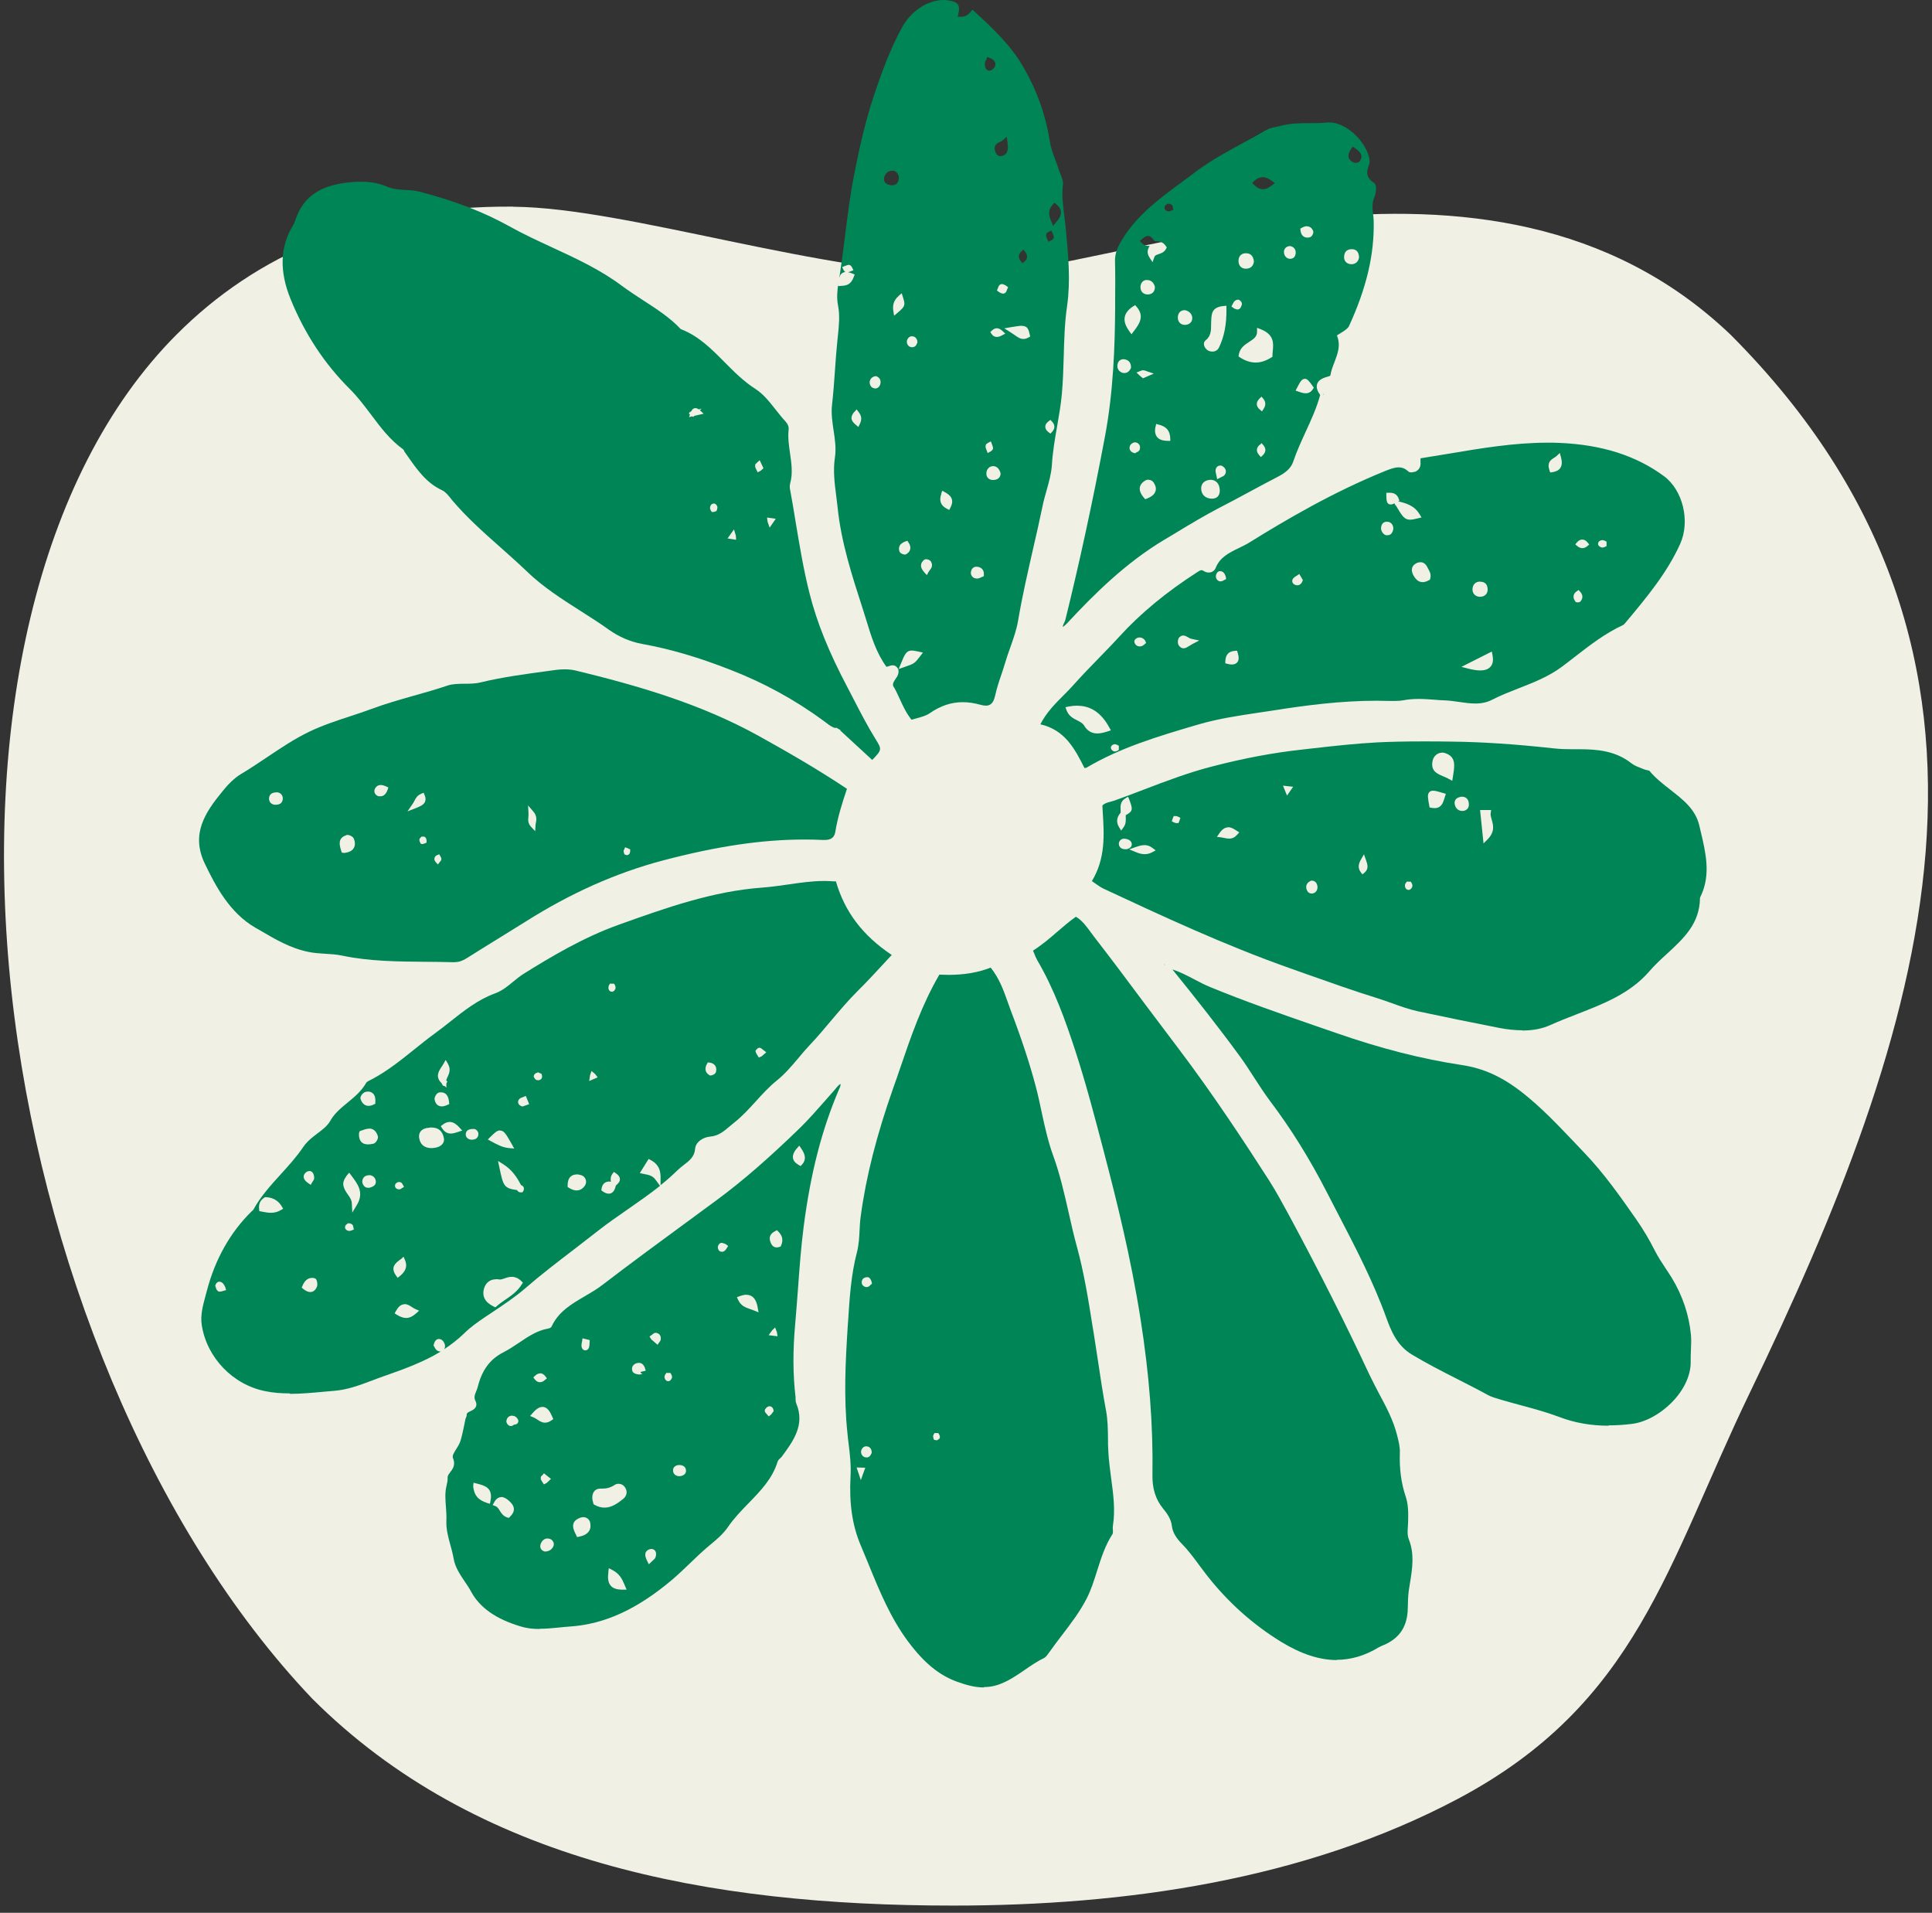
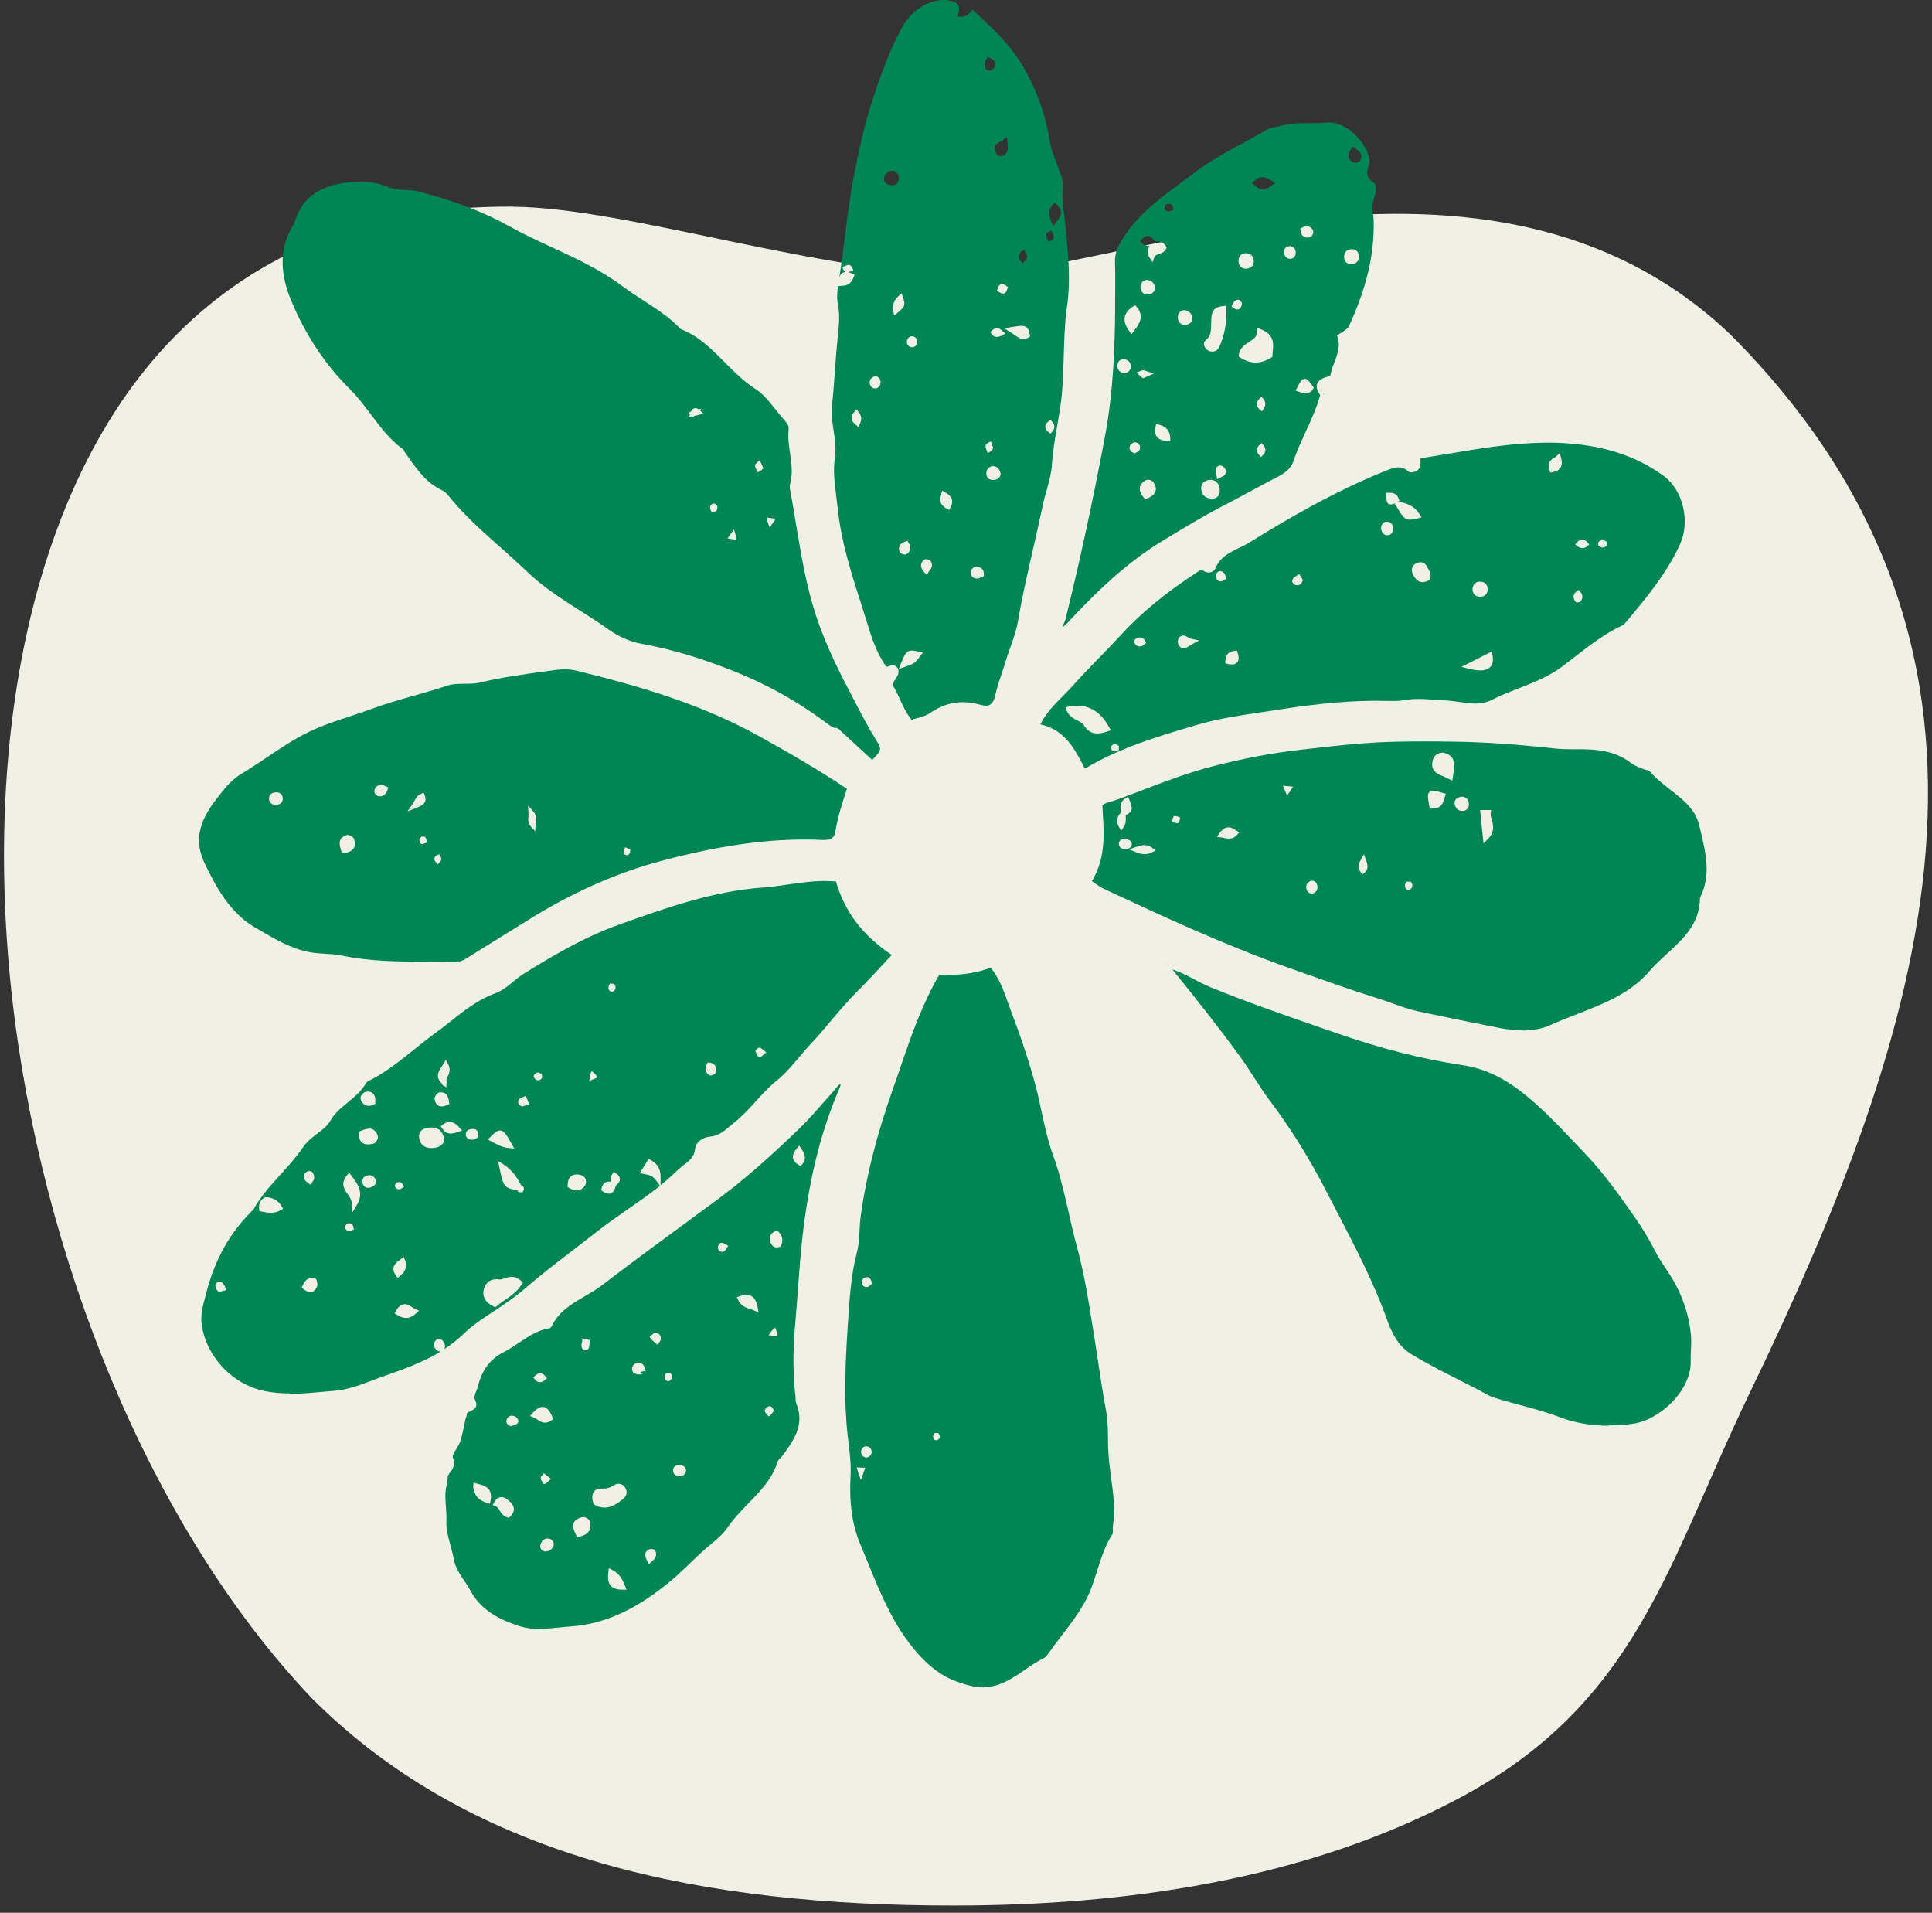
<svg xmlns="http://www.w3.org/2000/svg" width="99" height="98" viewBox="0 0 99 98" fill="none">
  <rect x="0" y="0" width="99" height="98" fill="#333333" stroke="none" />
  <path fill-rule="evenodd" clip-rule="evenodd" d="M26.303 10.587C18.705 10.524 13.105 13.072 9.051 17.137C1.837 24.363 -0.877 37.292 0.589 50.833C2.06 64.375 7.7 78.306 15.997 87.026C24.362 95.391 36.272 97.63 48.845 97.63C57.646 97.63 66.83 96.331 74.692 92.168C83.91 87.284 85.427 80.138 89.665 71.355C98.448 53.135 105.239 33.731 88.674 17.143C76.278 5.314 57.068 14.08 49.647 14.08C42.226 14.08 32.155 10.639 26.314 10.593L26.303 10.587Z" fill="#F0F0E5" />
  <path d="M14.851 71.389C14.393 71.389 13.992 71.355 13.62 71.28C11.943 70.96 10.597 69.562 10.339 67.891C10.259 67.375 10.402 66.871 10.534 66.379L10.597 66.144C11.021 64.518 11.794 63.144 12.893 62.062C12.933 62.033 12.968 62.004 12.991 61.964C13.357 61.294 13.884 60.716 14.388 60.161C14.788 59.72 15.201 59.267 15.539 58.764C15.676 58.563 15.848 58.392 16.117 58.185L16.243 58.088C16.5 57.893 16.77 57.699 16.924 57.424C17.142 57.04 17.468 56.771 17.817 56.485C18.167 56.199 18.522 55.901 18.762 55.483C18.796 55.42 18.905 55.368 19.003 55.322L19.1 55.271C19.879 54.853 20.566 54.297 21.23 53.765C21.579 53.484 21.928 53.204 22.283 52.946C22.552 52.752 22.81 52.545 23.074 52.339C23.772 51.784 24.499 51.211 25.364 50.896C25.73 50.765 26.022 50.524 26.303 50.289C26.475 50.146 26.641 50.015 26.818 49.9C28.233 49.018 29.893 48.028 31.668 47.392L31.742 47.364C34.084 46.528 36.512 45.657 39.071 45.474C39.512 45.44 39.959 45.377 40.394 45.314C40.99 45.228 41.608 45.136 42.215 45.136H42.318C42.444 45.136 42.564 45.148 42.702 45.154H42.833C43.291 46.728 44.207 47.931 45.696 48.927C45.536 49.093 45.381 49.265 45.227 49.431C44.797 49.894 44.396 50.33 43.967 50.753C43.469 51.246 43.017 51.784 42.576 52.305C42.226 52.717 41.871 53.147 41.493 53.542C41.287 53.759 41.098 53.983 40.909 54.212C40.572 54.607 40.228 55.019 39.816 55.351C39.415 55.672 39.066 56.055 38.728 56.428C38.384 56.805 38.035 57.189 37.629 57.51C37.548 57.573 37.468 57.641 37.394 57.704C37.096 57.956 36.816 58.197 36.398 58.231C36.037 58.26 35.647 58.5 35.619 58.861C35.584 59.262 35.338 59.456 35.046 59.68C34.937 59.766 34.834 59.846 34.737 59.937C34.456 60.212 34.159 60.476 33.849 60.722V60.378C33.867 59.806 33.62 59.588 33.351 59.439L33.237 59.376L32.785 60.103L32.985 60.144C33.288 60.201 33.449 60.241 33.609 60.464L33.821 60.756C33.288 61.18 32.733 61.564 32.183 61.947C31.662 62.308 31.124 62.68 30.614 63.081C30.219 63.39 29.819 63.699 29.424 64.003C28.587 64.644 27.717 65.308 26.904 66.013C26.395 66.453 25.816 66.837 25.261 67.209L24.883 67.461C24.499 67.719 24.127 67.976 23.795 68.303C23.469 68.618 23.125 68.887 22.759 69.127C22.793 69.076 22.81 69.013 22.805 68.95C22.799 68.847 22.73 68.698 22.616 68.635C22.576 68.612 22.53 68.601 22.49 68.601C22.306 68.601 22.249 68.807 22.232 68.875L22.215 68.938L22.249 68.99C22.301 69.087 22.346 69.173 22.432 69.213C22.472 69.23 22.512 69.242 22.552 69.242C22.552 69.242 22.575 69.242 22.587 69.242C21.734 69.763 20.766 70.124 19.667 70.507C19.466 70.576 19.272 70.65 19.077 70.725C18.419 70.971 17.8 71.206 17.125 71.257C16.924 71.275 16.729 71.292 16.529 71.309C15.979 71.36 15.412 71.412 14.863 71.412L14.851 71.389ZM20.732 66.82C20.508 66.82 20.371 67.02 20.285 67.175L20.222 67.289L20.331 67.358C20.52 67.473 20.663 67.524 20.812 67.524C20.978 67.524 21.138 67.45 21.316 67.295L21.476 67.152L21.281 67.066C21.218 67.037 21.155 66.997 21.104 66.963C20.989 66.888 20.869 66.814 20.732 66.814V66.82ZM25.41 65.543C25.112 65.543 24.889 65.721 24.803 66.013C24.631 66.608 25.135 66.854 25.301 66.94L25.387 66.98L25.456 66.917C25.593 66.797 25.742 66.694 25.891 66.591C26.194 66.385 26.503 66.173 26.732 65.812L26.795 65.715L26.715 65.635C26.561 65.486 26.4 65.417 26.223 65.417C26.085 65.417 25.965 65.457 25.856 65.497C25.77 65.526 25.684 65.554 25.61 65.554C25.507 65.537 25.461 65.537 25.41 65.537V65.543ZM15.979 65.474C15.773 65.474 15.607 65.612 15.498 65.881L15.458 65.972L15.539 66.035C15.67 66.144 15.79 66.196 15.899 66.196C16.002 66.196 16.145 66.15 16.237 65.932C16.283 65.829 16.254 65.663 16.22 65.583L16.191 65.526L16.111 65.486C16.065 65.474 16.019 65.469 15.974 65.469L15.979 65.474ZM11.25 65.663C11.204 65.663 11.101 65.68 11.044 65.829L11.027 65.881L11.05 65.932C11.078 66.035 11.107 66.121 11.193 66.161L11.221 66.173H11.273C11.324 66.173 11.37 66.161 11.416 66.144L11.588 66.098L11.536 65.927C11.49 65.841 11.467 65.795 11.422 65.749C11.359 65.686 11.296 65.669 11.256 65.669L11.25 65.663ZM20.531 64.512C20.531 64.512 20.474 64.558 20.445 64.581C20.285 64.701 19.987 64.93 20.291 65.348L20.377 65.469L20.491 65.377C20.709 65.194 20.915 64.953 20.755 64.564L20.68 64.386L20.537 64.518L20.531 64.512ZM17.806 62.697C17.68 62.766 17.674 62.858 17.68 62.898C17.686 62.944 17.72 63.029 17.863 63.064C17.875 63.064 17.88 63.064 17.886 63.064C17.955 63.064 17.983 63.047 18.006 63.041L18.132 62.995L18.104 62.858C18.098 62.818 18.086 62.755 18.018 62.714C17.995 62.703 17.943 62.674 17.88 62.674H17.846L17.794 62.691L17.806 62.697ZM13.546 61.357C13.334 61.495 13.248 61.678 13.277 61.947L13.288 62.05L13.494 62.09C13.62 62.113 13.746 62.136 13.884 62.136C14.067 62.136 14.233 62.09 14.388 61.999L14.508 61.93L14.439 61.81C14.262 61.512 13.998 61.357 13.632 61.334H13.586L13.546 61.357ZM17.766 60.23L17.697 60.338C17.657 60.401 17.634 60.441 17.617 60.499C17.594 60.562 17.577 60.659 17.6 60.756C17.64 60.934 17.731 61.065 17.823 61.197C17.926 61.34 18.023 61.478 18.029 61.667L18.052 62.125L18.287 61.735C18.665 61.105 18.338 60.67 18.018 60.247L17.892 60.081L17.766 60.23ZM31.25 60.533C31.158 60.533 30.884 60.533 30.826 60.899L30.815 60.985L30.884 61.037C30.998 61.117 31.101 61.157 31.193 61.157C31.439 61.157 31.519 60.905 31.559 60.739C31.662 60.647 31.777 60.544 31.765 60.401C31.76 60.298 31.691 60.201 31.565 60.115L31.456 60.041L31.376 60.149C31.279 60.287 31.284 60.43 31.302 60.544H31.244L31.25 60.533ZM26.498 60.974C26.498 60.974 26.515 61.008 26.526 61.02C26.572 61.083 26.658 61.088 26.687 61.088H26.772L26.824 61.002C26.864 60.916 26.841 60.848 26.824 60.813C26.801 60.768 26.755 60.739 26.704 60.722C26.509 60.355 26.263 59.949 25.793 59.651L25.518 59.479L25.587 59.8C25.788 60.762 25.816 60.882 26.503 60.974H26.498ZM29.544 60.172C29.418 60.172 29.309 60.212 29.229 60.292C29.131 60.39 29.086 60.539 29.086 60.739V60.813L29.149 60.854C29.292 60.945 29.424 60.991 29.549 60.991C29.67 60.991 29.841 60.945 29.979 60.733C30.036 60.642 30.048 60.533 30.013 60.43C29.979 60.327 29.893 60.247 29.796 60.212C29.704 60.184 29.618 60.166 29.544 60.166V60.172ZM20.302 60.613C20.245 60.67 20.222 60.745 20.251 60.813C20.262 60.848 20.308 60.928 20.445 60.934H20.497L20.703 60.808L20.634 60.682C20.617 60.647 20.589 60.596 20.526 60.573L20.503 60.562H20.451H20.394L20.308 60.613H20.302ZM18.911 60.212C18.871 60.212 18.831 60.218 18.785 60.23C18.636 60.275 18.55 60.413 18.567 60.584C18.613 60.762 18.716 60.854 18.859 60.854H18.922C18.997 60.831 19.146 60.802 19.22 60.688C19.249 60.642 19.277 60.567 19.249 60.464C19.209 60.31 19.077 60.206 18.911 60.206V60.212ZM15.842 60C15.79 60 15.739 60.018 15.693 60.052C15.584 60.132 15.561 60.224 15.561 60.287C15.561 60.401 15.642 60.516 15.796 60.619L15.922 60.705L15.996 60.573C16.054 60.493 16.094 60.436 16.1 60.361C16.1 60.27 16.082 60.138 16.008 60.063C15.968 60.018 15.911 59.995 15.853 59.995L15.842 60ZM25.622 57.916C25.467 57.916 25.347 58.036 25.129 58.248L24.997 58.38L25.163 58.472C25.507 58.655 25.753 58.792 26.091 58.821L26.349 58.844L26.223 58.615C25.936 58.111 25.833 57.922 25.622 57.922V57.916ZM22.032 57.773C21.802 57.785 21.648 57.847 21.556 57.962C21.482 58.054 21.453 58.18 21.482 58.323C21.539 58.643 21.757 58.821 22.1 58.821C22.163 58.821 22.232 58.815 22.295 58.804C22.593 58.758 22.77 58.575 22.753 58.351C22.69 57.956 22.478 57.767 22.112 57.767H22.037L22.032 57.773ZM18.917 57.825C18.785 57.825 18.653 57.876 18.522 57.922L18.436 57.951L18.396 58.054C18.384 58.26 18.424 58.403 18.516 58.506C18.596 58.592 18.711 58.632 18.859 58.632C18.934 58.632 19.026 58.62 19.128 58.598C19.22 58.575 19.289 58.483 19.317 58.426C19.352 58.369 19.386 58.277 19.358 58.197C19.277 57.945 19.123 57.819 18.911 57.819L18.917 57.825ZM24.236 57.842C24.013 57.842 23.892 57.922 23.869 58.077C23.858 58.157 23.875 58.231 23.927 58.288C23.978 58.351 24.07 58.392 24.173 58.392C24.368 58.392 24.488 58.3 24.511 58.151C24.522 58.071 24.505 57.991 24.453 57.933C24.413 57.882 24.35 57.847 24.299 57.842H24.236ZM23.045 57.481C22.93 57.481 22.81 57.527 22.69 57.618L22.587 57.699L22.656 57.807C22.77 57.985 22.919 58.077 23.096 58.077C23.223 58.077 23.354 58.031 23.48 57.991L23.686 57.922L23.537 57.762C23.36 57.567 23.205 57.481 23.039 57.481H23.045ZM26.807 56.204L26.767 56.221C26.715 56.239 26.652 56.261 26.606 56.313C26.555 56.37 26.532 56.445 26.555 56.513C26.578 56.588 26.635 56.645 26.727 56.674L26.772 56.691L27.116 56.571L26.944 56.147L26.812 56.204H26.807ZM22.593 55.964C22.593 55.964 22.541 55.964 22.512 55.969C22.455 55.981 22.398 56.015 22.346 56.09C22.323 56.124 22.249 56.239 22.272 56.342C22.329 56.651 22.547 56.685 22.638 56.685C22.724 56.685 22.822 56.657 22.936 56.605L23.022 56.565L23.011 56.468C22.982 56.13 22.839 55.964 22.593 55.964ZM18.854 55.929C18.819 55.929 18.785 55.929 18.745 55.941C18.619 55.958 18.527 56.101 18.516 56.118C18.476 56.187 18.459 56.25 18.476 56.302C18.573 56.611 18.773 56.657 18.888 56.657C18.974 56.657 19.066 56.634 19.163 56.582L19.232 56.548V56.468C19.243 56.336 19.237 56.153 19.123 56.032C19.054 55.964 18.962 55.924 18.848 55.924L18.854 55.929ZM22.873 55.729V55.511L22.925 55.408L22.867 55.363C22.873 55.305 22.902 55.242 22.936 55.174C23.011 55.013 23.114 54.79 22.959 54.515L22.839 54.303L22.719 54.515C22.69 54.567 22.656 54.612 22.627 54.658C22.484 54.876 22.289 55.168 22.627 55.494L22.638 55.523L22.673 55.58L22.707 55.626L22.793 55.649L22.879 55.729H22.873ZM30.236 55.093L30.191 55.385L30.626 55.197L30.5 55.031L30.311 54.87L30.236 55.082V55.093ZM27.477 54.973C27.448 54.99 27.391 55.019 27.368 55.082L27.345 55.139L27.385 55.231C27.414 55.282 27.454 55.322 27.505 55.334L27.574 55.345C27.643 55.345 27.7 55.317 27.74 55.271C27.78 55.219 27.786 55.156 27.769 55.093L27.752 55.019L27.568 54.939L27.477 54.979V54.973ZM36.226 54.509C36.094 54.738 36.134 54.95 36.34 55.076L36.375 55.099H36.426C36.501 55.099 36.661 55.03 36.69 54.916C36.724 54.756 36.69 54.653 36.644 54.595C36.586 54.509 36.489 54.458 36.363 54.441L36.272 54.429L36.226 54.509ZM38.917 53.679C38.825 53.679 38.757 53.782 38.751 53.782L38.711 53.845L38.734 53.925C38.751 53.965 38.774 54.005 38.797 54.046L38.883 54.183L39.026 54.12L39.266 53.914L39.134 53.811C39.066 53.759 39.031 53.725 38.991 53.702L38.957 53.685H38.917V53.679ZM31.187 50.53L31.176 50.639C31.21 50.793 31.313 50.811 31.353 50.811C31.405 50.811 31.479 50.788 31.531 50.667C31.559 50.599 31.536 50.519 31.508 50.467L31.468 50.398H31.353L31.256 50.393L31.204 50.484L31.187 50.524V50.53Z" fill="#008556" />
  <path d="M43.062 37.441C43.062 37.441 43.068 37.418 43.074 37.412L42.953 37.338L42.931 37.321H42.919L42.845 37.275L42.816 37.303C42.633 37.263 42.484 37.143 42.324 37.023L42.203 36.931C40.726 35.849 39.169 34.996 37.451 34.326C35.785 33.673 34.342 33.25 32.91 32.992C32.309 32.883 31.72 32.631 31.204 32.265C30.735 31.927 30.236 31.612 29.761 31.309C28.805 30.702 27.82 30.072 26.984 29.264C26.543 28.841 26.091 28.44 25.633 28.033C24.786 27.283 23.91 26.505 23.165 25.623L23.079 25.514C22.953 25.36 22.822 25.193 22.644 25.113C21.848 24.741 21.379 24.071 20.886 23.367L20.72 23.132C20.715 23.104 20.697 23.052 20.646 23.012C19.982 22.537 19.489 21.878 19.014 21.243C18.676 20.796 18.333 20.338 17.926 19.931C16.632 18.649 15.613 17.097 14.892 15.328C14.307 13.896 14.348 12.631 15.012 11.555C15.075 11.457 15.109 11.348 15.143 11.245L15.172 11.171C15.561 10.089 16.397 9.511 17.812 9.35C18.058 9.322 18.275 9.31 18.482 9.31C18.991 9.31 19.432 9.39 19.833 9.562C20.154 9.699 20.48 9.717 20.8 9.734C21.035 9.745 21.259 9.757 21.47 9.814C23.268 10.278 24.774 10.856 26.091 11.589C26.807 11.99 27.563 12.339 28.296 12.677C29.509 13.238 30.769 13.822 31.863 14.641C32.218 14.904 32.596 15.15 32.956 15.385C33.62 15.815 34.308 16.256 34.863 16.84L34.886 16.862L34.914 16.874C35.808 17.223 36.449 17.87 37.125 18.552C37.606 19.038 38.104 19.536 38.699 19.92C39.106 20.178 39.421 20.573 39.753 20.996C39.913 21.197 40.073 21.403 40.245 21.586C40.371 21.724 40.428 21.867 40.411 22.004C40.365 22.428 40.428 22.846 40.486 23.247C40.56 23.768 40.629 24.26 40.491 24.764C40.457 24.89 40.468 25.022 40.491 25.113C40.589 25.634 40.675 26.161 40.761 26.688C40.967 27.919 41.173 29.19 41.488 30.421C41.86 31.893 42.478 33.427 43.44 35.242C43.549 35.454 43.658 35.66 43.767 35.872C44.11 36.536 44.465 37.223 44.872 37.876C45.187 38.386 45.204 38.414 44.694 38.935L43.085 37.452L43.062 37.441ZM37.279 27.587L37.72 27.655L37.709 27.449L37.611 27.123L37.285 27.581L37.279 27.587ZM39.329 26.722L39.438 27.031L39.753 26.579L39.306 26.516L39.329 26.722ZM36.569 25.8C36.529 25.8 36.42 25.817 36.386 25.984C36.369 26.064 36.415 26.138 36.432 26.167L36.472 26.23H36.575L36.712 26.184L36.747 26.092C36.758 26.041 36.775 25.984 36.747 25.926C36.69 25.812 36.615 25.795 36.569 25.795V25.8ZM38.779 23.722L38.705 23.779L38.694 23.905C38.705 23.957 38.728 23.997 38.745 24.037L38.825 24.197L38.98 24.117L39.123 23.991L38.928 23.579L38.774 23.716L38.779 23.722ZM35.31 21.369L35.476 21.328L35.521 21.363L35.579 21.306L36.054 21.197L35.865 21.019L35.951 20.933L35.802 20.974C35.756 20.939 35.699 20.91 35.636 20.91C35.51 20.91 35.447 21.014 35.413 21.082L35.373 21.099L35.333 21.122L35.298 21.197L35.355 21.237L35.31 21.363V21.369Z" fill="#008556" />
  <path d="M50.408 86.454C49.922 86.454 49.447 86.305 49.046 86.162C48.124 85.829 47.357 85.2 46.549 84.123C45.639 82.909 45.066 81.512 44.517 80.167C44.379 79.835 44.242 79.502 44.104 79.17C43.675 78.157 43.509 77.04 43.583 75.643C43.618 75.065 43.549 74.487 43.48 73.931C43.457 73.76 43.44 73.588 43.423 73.416C43.234 71.607 43.32 69.797 43.44 67.948L43.457 67.713C43.532 66.539 43.606 65.325 43.91 64.163C44.007 63.791 44.03 63.401 44.047 63.024C44.059 62.789 44.07 62.56 44.104 62.325C44.374 60.298 44.923 58.145 45.776 55.729C45.902 55.38 46.023 55.03 46.143 54.675C46.681 53.101 47.236 51.475 48.135 49.934C48.29 49.94 48.445 49.946 48.599 49.946C49.412 49.946 50.122 49.826 50.764 49.574C51.204 50.123 51.428 50.742 51.64 51.343C51.691 51.48 51.737 51.618 51.788 51.755C52.367 53.273 52.773 54.521 53.077 55.672C53.191 56.101 53.283 56.531 53.374 56.966C53.535 57.716 53.707 58.495 53.976 59.233C54.319 60.172 54.542 61.169 54.76 62.125C54.892 62.703 55.023 63.298 55.184 63.877C55.544 65.188 55.768 66.574 55.98 67.919L56.043 68.297C56.117 68.767 56.186 69.236 56.26 69.706C56.386 70.553 56.518 71.429 56.678 72.282C56.764 72.746 56.77 73.227 56.776 73.691C56.776 73.914 56.776 74.137 56.793 74.366C56.816 74.824 56.879 75.282 56.936 75.723C57.045 76.525 57.159 77.355 57.028 78.174C57.016 78.249 57.016 78.323 57.028 78.397C57.028 78.472 57.033 78.558 57.01 78.592C56.632 79.17 56.426 79.823 56.226 80.453C56.071 80.94 55.917 81.444 55.682 81.901C55.327 82.589 54.863 83.195 54.411 83.785C54.199 84.066 53.981 84.346 53.781 84.633C53.678 84.776 53.598 84.896 53.506 84.942C53.151 85.114 52.825 85.337 52.51 85.555C52.063 85.864 51.64 86.15 51.13 86.322C50.901 86.396 50.666 86.436 50.414 86.436L50.408 86.454ZM44.11 75.832L44.339 75.197L43.893 75.185L44.11 75.826V75.832ZM44.402 74.097C44.368 74.097 44.339 74.097 44.305 74.115C44.19 74.149 44.11 74.303 44.122 74.406C44.139 74.561 44.253 74.67 44.397 74.67C44.431 74.67 44.465 74.67 44.494 74.653C44.58 74.624 44.62 74.538 44.643 74.487L44.666 74.447V74.366C44.648 74.206 44.545 74.103 44.397 74.103L44.402 74.097ZM47.815 73.553V73.582L47.826 73.662L47.849 73.754L47.946 73.788H48.027L48.141 73.702C48.175 73.639 48.17 73.565 48.118 73.485L48.078 73.422H47.883L47.815 73.553ZM44.431 65.434C44.362 65.434 44.23 65.469 44.185 65.572C44.145 65.657 44.145 65.743 44.185 65.818C44.23 65.892 44.311 65.938 44.402 65.944C44.499 65.944 44.557 65.886 44.597 65.841L44.683 65.766L44.654 65.64C44.614 65.549 44.58 65.469 44.494 65.44H44.471L44.425 65.428L44.431 65.434Z" fill="#008556" />
  <path d="M78.007 52.786C77.64 52.786 77.245 52.746 76.804 52.66C75.419 52.391 74.039 52.105 72.659 51.813C72.207 51.715 71.76 51.555 71.331 51.4C71.079 51.309 70.821 51.217 70.563 51.137C69.361 50.765 68.158 50.335 66.99 49.923L66.103 49.608C62.77 48.434 59.472 46.894 56.564 45.537C56.426 45.474 56.295 45.383 56.129 45.268C56.071 45.228 56.014 45.188 55.951 45.142C56.655 43.98 56.581 42.766 56.506 41.598L56.489 41.271C56.598 41.157 56.741 41.117 56.901 41.077C56.97 41.06 57.033 41.042 57.096 41.02C57.594 40.842 58.093 40.653 58.585 40.464C59.736 40.023 60.927 39.571 62.141 39.262C63.755 38.844 65.255 38.563 66.727 38.403L67.328 38.334C68.387 38.214 69.481 38.094 70.558 38.036C71.25 38.002 72 37.985 72.922 37.985C73.415 37.985 73.913 37.985 74.405 37.996C75.945 38.013 77.617 38.122 79.662 38.346C79.982 38.38 80.297 38.386 80.595 38.386H80.933C81.86 38.386 82.782 38.471 83.584 39.096C83.727 39.21 83.899 39.279 84.065 39.342L84.219 39.405C84.271 39.428 84.334 39.445 84.391 39.456C84.437 39.468 84.511 39.479 84.523 39.496C84.826 39.863 85.216 40.166 85.588 40.458C86.258 40.979 86.882 41.466 87.076 42.296L87.145 42.588C87.403 43.67 87.672 44.793 87.162 45.886C87.139 45.932 87.111 45.972 87.111 46.029C87.088 47.329 86.275 48.079 85.416 48.87C85.107 49.15 84.792 49.442 84.517 49.763C83.526 50.908 82.152 51.435 80.83 51.95C80.377 52.127 79.902 52.311 79.455 52.511C79.032 52.706 78.556 52.797 78.001 52.797L78.007 52.786ZM67.162 45.131C66.979 45.216 66.91 45.354 66.939 45.508C66.973 45.68 67.07 45.778 67.214 45.778H67.231L67.299 45.766C67.448 45.72 67.534 45.572 67.506 45.394C67.466 45.142 67.282 45.119 67.225 45.119H67.162V45.131ZM72.018 45.262L71.995 45.319V45.417C72.029 45.571 72.126 45.594 72.178 45.594C72.229 45.594 72.31 45.566 72.361 45.446C72.395 45.371 72.361 45.285 72.332 45.234L72.292 45.171H72.189L72.092 45.165L72.023 45.262H72.018ZM69.744 44.026C69.641 44.203 69.544 44.438 69.727 44.684L69.813 44.798L69.922 44.707C70.157 44.512 70.071 44.277 69.991 44.048L69.893 43.768L69.744 44.026ZM58.648 43.298C58.511 43.298 58.373 43.338 58.201 43.396L57.864 43.516L58.196 43.653C58.367 43.728 58.516 43.762 58.654 43.762C58.785 43.762 58.906 43.733 59.026 43.67L59.221 43.567L59.043 43.436C58.923 43.344 58.791 43.298 58.648 43.298ZM57.617 42.966C57.52 42.966 57.434 43.006 57.383 43.075C57.337 43.138 57.319 43.218 57.342 43.304C57.36 43.367 57.428 43.51 57.663 43.51H57.726C57.783 43.493 57.915 43.464 57.972 43.356C57.995 43.316 58.012 43.241 57.972 43.155C57.915 43.023 57.732 42.978 57.64 42.972H57.617V42.966ZM76.02 43.212L76.226 43.006C76.615 42.611 76.518 42.268 76.438 41.993C76.403 41.867 76.369 41.758 76.386 41.661L76.409 41.5H75.842L76.02 43.218V43.212ZM62.937 42.388C62.77 42.388 62.627 42.485 62.484 42.691L62.358 42.875L62.581 42.903C62.633 42.909 62.685 42.92 62.736 42.932C62.816 42.949 62.896 42.966 62.982 42.966C63.143 42.966 63.274 42.903 63.395 42.766L63.503 42.646L63.366 42.56C63.217 42.462 63.085 42.382 62.942 42.382L62.937 42.388ZM57.428 41.632C57.216 41.873 57.188 42.124 57.342 42.377L57.451 42.554L57.571 42.388C57.703 42.21 57.692 42.022 57.686 41.867C57.686 41.833 57.686 41.798 57.686 41.764C58.064 41.563 58.052 41.455 57.869 40.974L57.806 40.819L57.663 40.905C57.394 41.071 57.411 41.323 57.423 41.5C57.423 41.546 57.428 41.586 57.423 41.626L57.428 41.632ZM60.142 41.815L60.091 41.941L60.045 42.079L60.171 42.142C60.211 42.159 60.245 42.17 60.291 42.17H60.389L60.44 42.039L60.486 41.901L60.36 41.838C60.32 41.821 60.285 41.81 60.24 41.81H60.137L60.142 41.815ZM74.829 40.831C74.674 40.859 74.606 40.934 74.577 40.985C74.543 41.042 74.514 41.134 74.56 41.271C74.617 41.443 74.754 41.546 74.921 41.546H74.995C75.115 41.523 75.178 41.46 75.213 41.414C75.27 41.334 75.281 41.231 75.258 41.1C75.224 40.922 75.098 40.819 74.915 40.819C74.886 40.819 74.863 40.819 74.835 40.819L74.829 40.831ZM73.438 40.51C73.346 40.51 73.277 40.538 73.231 40.596C73.134 40.716 73.168 40.888 73.237 41.277L73.254 41.369L73.346 41.386C73.403 41.397 73.46 41.403 73.512 41.403C73.861 41.403 73.947 41.123 74.01 40.916L74.09 40.67L73.953 40.63C73.701 40.556 73.546 40.51 73.438 40.51ZM65.954 40.756L66.263 40.309L65.742 40.252L65.948 40.756H65.954ZM73.89 38.563C73.667 38.563 73.466 38.729 73.415 38.958C73.289 39.496 73.638 39.639 73.947 39.771C74.044 39.811 74.142 39.851 74.245 39.909L74.417 40.006L74.463 39.708C74.543 39.216 74.617 38.746 74.016 38.575C73.976 38.563 73.93 38.557 73.89 38.557V38.563Z" fill="#008556" />
  <path d="M46.698 36.862C46.429 36.519 46.263 36.158 46.103 35.803C45.994 35.563 45.891 35.34 45.765 35.139C45.736 35.007 45.805 34.91 45.891 34.784C45.983 34.652 46.091 34.492 46.023 34.269C45.942 34.137 45.851 34.086 45.742 34.086C45.667 34.086 45.605 34.108 45.542 34.131C45.496 34.148 45.45 34.16 45.421 34.16C44.9 33.444 44.643 32.603 44.396 31.79C44.333 31.583 44.27 31.377 44.202 31.171C43.658 29.494 43.097 27.759 42.919 25.978C42.896 25.777 42.873 25.571 42.845 25.371C42.765 24.747 42.684 24.1 42.782 23.447C42.856 22.972 42.782 22.497 42.713 22.038C42.65 21.62 42.587 21.185 42.633 20.762C42.702 20.155 42.747 19.536 42.788 18.941C42.822 18.431 42.862 17.916 42.913 17.412L42.936 17.195C42.988 16.691 43.045 16.17 42.942 15.643C42.868 15.271 42.902 14.887 42.959 14.509L42.948 14.658L43.108 14.646C43.366 14.635 43.606 14.589 43.749 14.188L43.795 14.062L43.669 14.011C43.589 13.977 43.52 13.959 43.457 13.948C43.498 13.937 43.532 13.925 43.56 13.914L43.732 13.845L43.652 13.685C43.618 13.633 43.578 13.57 43.492 13.57H43.463C43.412 13.582 43.366 13.604 43.326 13.616L43.154 13.685L43.234 13.845C43.257 13.879 43.28 13.914 43.32 13.937C43.125 13.954 43.045 14.085 43.005 14.234L43.034 14.068C43.131 13.415 43.217 12.763 43.297 12.11C43.429 11.062 43.566 9.98 43.772 8.926C44.024 7.65 44.322 6.281 44.763 4.953C45.215 3.601 45.633 2.485 46.217 1.414C46.675 0.567 47.534 0 48.353 0C48.427 0 48.502 -1.81723e-05 48.576 0.017C48.851 0.057 49.011 0.12 49.086 0.235C49.154 0.332 49.16 0.481 49.114 0.687L49.074 0.859H49.252C49.532 0.853 49.653 0.704 49.739 0.601C49.779 0.555 49.807 0.521 49.836 0.498L49.933 0.59C50.849 1.431 51.794 2.307 52.458 3.464C53.145 4.661 53.586 5.909 53.804 7.283C53.855 7.61 53.976 7.924 54.09 8.228C54.147 8.377 54.205 8.526 54.251 8.68C54.279 8.76 54.308 8.846 54.342 8.926C54.416 9.115 54.491 9.293 54.468 9.448C54.399 9.986 54.468 10.512 54.531 11.016C54.554 11.205 54.583 11.394 54.6 11.583L54.623 11.829C54.743 13.095 54.863 14.406 54.68 15.677C54.554 16.542 54.531 17.424 54.508 18.271C54.491 18.907 54.468 19.559 54.411 20.201C54.359 20.75 54.262 21.306 54.17 21.838C54.056 22.485 53.941 23.149 53.901 23.825C53.873 24.26 53.752 24.689 53.626 25.136C53.552 25.405 53.472 25.674 53.42 25.944C53.266 26.682 53.1 27.421 52.928 28.159C52.659 29.345 52.378 30.564 52.172 31.784C52.092 32.259 51.926 32.734 51.76 33.198C51.668 33.456 51.577 33.713 51.502 33.971C51.445 34.166 51.376 34.366 51.313 34.561C51.193 34.91 51.073 35.271 50.992 35.643C50.895 36.09 50.695 36.153 50.511 36.153C50.431 36.153 50.34 36.135 50.237 36.107C49.928 36.021 49.624 35.975 49.338 35.975C48.748 35.975 48.193 36.158 47.649 36.536C47.46 36.668 47.225 36.731 46.973 36.8C46.887 36.822 46.795 36.851 46.71 36.874L46.698 36.862ZM46.721 33.33C46.441 33.33 46.36 33.524 46.166 33.994L46.051 34.275L46.337 34.177C46.847 34.005 46.87 33.988 47.162 33.605L47.294 33.433L47.082 33.387C46.927 33.353 46.813 33.33 46.721 33.33ZM50.031 29.035C49.916 29.035 49.824 29.098 49.779 29.207C49.733 29.322 49.739 29.43 49.796 29.511C49.847 29.591 49.939 29.637 50.053 29.642C50.151 29.642 50.219 29.608 50.277 29.579L50.328 29.556L50.414 29.522V29.43C50.426 29.253 50.346 29.121 50.191 29.064C50.134 29.041 50.082 29.035 50.031 29.035ZM47.345 28.692C47.254 28.766 47.202 28.852 47.196 28.95C47.185 29.07 47.242 29.184 47.362 29.322L47.494 29.465L47.586 29.293C47.603 29.264 47.626 29.241 47.643 29.213C47.712 29.127 47.826 28.99 47.706 28.772C47.654 28.686 47.528 28.652 47.46 28.652H47.414L47.345 28.686V28.692ZM46.395 27.741C46.32 27.77 46.212 27.816 46.137 27.902C46.086 27.97 46.034 28.079 46.091 28.251C46.131 28.36 46.286 28.411 46.355 28.411H46.395L46.446 28.388C46.549 28.325 46.618 28.245 46.641 28.142C46.664 28.033 46.641 27.919 46.555 27.799L46.498 27.707L46.395 27.741ZM48.238 25.297C48.112 25.651 48.198 25.898 48.519 26.064L48.639 26.127L48.702 26.006C48.931 25.571 48.679 25.36 48.427 25.222L48.284 25.142L48.227 25.297H48.238ZM50.867 23.882C50.775 23.888 50.689 23.934 50.632 24.003C50.563 24.083 50.534 24.197 50.546 24.312C50.563 24.478 50.7 24.592 50.884 24.592C51.227 24.592 51.273 24.358 51.273 24.254C51.21 24.008 51.067 23.882 50.895 23.882H50.867ZM50.603 22.708L50.523 22.766L50.5 22.886C50.506 22.938 50.523 22.983 50.54 23.023L50.609 23.212L50.775 23.121C50.821 23.086 50.895 23.035 50.884 22.943C50.878 22.892 50.861 22.846 50.844 22.8L50.775 22.611L50.603 22.703V22.708ZM53.724 21.592C53.615 21.672 53.563 21.764 53.563 21.861C53.563 21.964 53.615 22.056 53.729 22.142L53.827 22.216L53.913 22.124C54.067 21.958 54.067 21.769 53.913 21.603L53.827 21.512L53.729 21.586L53.724 21.592ZM43.778 21.099C43.486 21.443 43.704 21.632 43.847 21.758L43.984 21.878L44.064 21.712C44.173 21.477 44.15 21.311 43.996 21.105L43.892 20.974L43.784 21.105L43.778 21.099ZM44.86 19.273C44.694 19.296 44.574 19.416 44.562 19.582C44.557 19.68 44.614 19.817 44.717 19.868C44.763 19.891 44.809 19.903 44.849 19.903C44.975 19.903 45.078 19.811 45.112 19.668C45.152 19.502 45.084 19.353 44.935 19.29L44.9 19.273H44.86ZM46.647 17.246C46.532 17.28 46.458 17.429 46.469 17.532C46.486 17.687 46.595 17.79 46.738 17.79H46.761L46.836 17.773C46.922 17.744 46.956 17.67 46.979 17.613L47.007 17.561V17.469C46.973 17.32 46.87 17.229 46.733 17.229H46.71L46.641 17.24L46.647 17.246ZM52.361 16.691C52.241 16.691 52.086 16.719 51.823 16.759L51.462 16.822L51.771 17.017C51.846 17.063 51.914 17.114 51.977 17.154C52.138 17.269 52.269 17.366 52.441 17.366C52.527 17.366 52.613 17.343 52.699 17.292L52.79 17.24L52.767 17.143C52.71 16.891 52.664 16.696 52.361 16.696V16.691ZM51.084 16.817C50.992 16.817 50.912 16.857 50.832 16.931L50.746 17.011L50.809 17.109C50.878 17.212 50.97 17.263 51.078 17.263C51.153 17.263 51.239 17.24 51.342 17.183L51.514 17.091L51.37 16.96C51.267 16.862 51.176 16.817 51.078 16.817H51.084ZM46.045 15.168C45.811 15.368 45.725 15.614 45.776 15.935L45.816 16.175L46.005 16.015C46.383 15.694 46.4 15.637 46.269 15.225L46.206 15.024L46.045 15.162V15.168ZM51.279 14.566C51.187 14.601 51.159 14.692 51.141 14.75L51.084 14.881L51.204 14.973C51.285 15.013 51.336 15.042 51.399 15.042H51.422L51.462 15.03C51.554 14.996 51.582 14.91 51.599 14.847L51.657 14.715L51.536 14.624C51.456 14.584 51.405 14.555 51.342 14.555H51.319L51.279 14.566ZM52.344 12.877C52.264 12.946 52.218 13.026 52.206 13.112C52.201 13.204 52.235 13.29 52.309 13.381L52.395 13.484L52.498 13.398C52.578 13.335 52.733 13.158 52.533 12.9L52.447 12.791L52.338 12.883L52.344 12.877ZM53.718 11.887L53.626 11.95L53.603 12.076C53.615 12.127 53.632 12.173 53.649 12.213L53.724 12.385L53.884 12.31C53.936 12.276 54.016 12.219 53.998 12.121C53.987 12.07 53.97 12.018 53.947 11.978L53.873 11.812L53.712 11.887H53.718ZM53.953 10.478C53.666 10.782 53.752 11.068 53.878 11.366L53.964 11.572L54.107 11.4C54.256 11.228 54.388 11.039 54.365 10.839C54.353 10.707 54.273 10.587 54.13 10.467L54.033 10.386L53.947 10.478H53.953ZM45.713 8.749C45.524 8.749 45.37 8.875 45.312 9.07C45.273 9.196 45.312 9.281 45.341 9.333C45.404 9.425 45.519 9.476 45.69 9.493C45.696 9.493 45.702 9.493 45.708 9.493C45.822 9.493 45.891 9.459 45.948 9.407C46.023 9.333 46.057 9.224 46.057 9.098C46.057 8.984 45.965 8.795 45.828 8.76C45.794 8.749 45.753 8.749 45.719 8.749H45.713ZM51.393 7.18C51.347 7.22 51.29 7.249 51.233 7.272C51.107 7.329 50.889 7.432 50.998 7.758C51.004 7.781 51.084 7.999 51.239 7.999C51.376 7.999 51.479 7.953 51.548 7.873C51.668 7.73 51.657 7.501 51.622 7.266L51.588 7.008L51.393 7.18ZM50.54 3.046L50.517 3.092C50.494 3.143 50.46 3.201 50.466 3.281C50.466 3.367 50.483 3.619 50.695 3.619C50.752 3.619 50.815 3.596 50.878 3.539C51.01 3.43 51.015 3.309 51.004 3.252C50.981 3.132 50.878 3.029 50.718 2.966L50.592 2.92L50.54 3.046Z" fill="#008556" />
-   <path d="M68.508 85.051C67.609 85.051 66.67 84.742 65.639 84.112C64.185 83.218 62.902 82.068 61.826 80.688C61.7 80.527 61.58 80.361 61.459 80.201C61.184 79.829 60.904 79.445 60.566 79.102C60.251 78.781 60.085 78.489 60.051 78.186C60.005 77.796 59.782 77.516 59.587 77.275C59.215 76.811 59.043 76.267 59.054 75.569C59.094 73.049 58.894 70.433 58.442 67.57C57.955 64.455 57.205 61.449 56.609 59.182L56.552 58.958C56.106 57.264 55.648 55.506 55.092 53.805C54.594 52.282 54.016 50.667 53.145 49.184C53.088 49.081 53.042 48.973 52.991 48.841C52.974 48.795 52.956 48.749 52.934 48.703C53.403 48.406 53.804 48.062 54.193 47.724C54.508 47.455 54.8 47.198 55.132 46.968C55.453 47.157 55.676 47.467 55.894 47.764C55.951 47.839 56.008 47.919 56.06 47.988C56.947 49.133 57.818 50.295 58.682 51.458C59.238 52.202 59.799 52.946 60.36 53.685C62.169 56.072 63.813 58.58 65.044 60.499C65.399 61.054 65.719 61.655 66.034 62.228L66.086 62.325C67.643 65.217 68.972 67.862 70.157 70.398C70.317 70.736 70.495 71.068 70.666 71.4C71.027 72.07 71.399 72.769 71.588 73.525C71.674 73.857 71.743 74.137 71.731 74.429C71.703 75.254 71.8 75.987 72.029 76.668C72.172 77.092 72.166 77.533 72.155 77.962C72.155 78.037 72.149 78.117 72.144 78.191C72.126 78.42 72.109 78.661 72.195 78.873C72.487 79.623 72.373 80.356 72.247 81.129L72.195 81.449C72.149 81.764 72.144 82.085 72.138 82.4C72.121 83.287 71.754 83.877 71.016 84.232C70.975 84.255 70.93 84.272 70.884 84.289C70.804 84.323 70.724 84.358 70.649 84.398C69.956 84.822 69.229 85.039 68.49 85.039L68.508 85.051Z" fill="#008556" />
  <path d="M23.274 49.299C22.776 49.282 22.278 49.282 21.774 49.276C20.377 49.265 18.934 49.253 17.537 48.961C17.245 48.898 16.947 48.881 16.655 48.864C16.38 48.847 16.094 48.829 15.819 48.772C14.891 48.589 14.095 48.119 13.317 47.661L13.076 47.524C11.777 46.768 11.061 45.428 10.488 44.232C9.773 42.726 10.511 41.626 11.399 40.544C11.639 40.246 11.971 39.88 12.349 39.657C12.802 39.388 13.242 39.09 13.672 38.804C14.365 38.34 15.075 37.859 15.848 37.487C16.517 37.166 17.227 36.931 17.909 36.708C18.293 36.582 18.676 36.456 19.06 36.313C19.753 36.055 20.48 35.849 21.184 35.649C21.757 35.488 22.346 35.322 22.919 35.128C23.182 35.036 23.48 35.036 23.795 35.03C24.07 35.03 24.356 35.03 24.625 34.962C25.765 34.687 26.938 34.532 28.078 34.378L28.502 34.32C28.65 34.303 28.799 34.292 28.942 34.292C29.143 34.292 29.332 34.315 29.504 34.355C32.59 35.105 35.859 36.032 38.877 37.704C40.308 38.5 41.843 39.376 43.4 40.413C43.154 41.145 42.925 41.873 42.805 42.611C42.753 42.909 42.593 43.035 42.249 43.035H42.18C41.86 43.018 41.539 43.012 41.218 43.012C39.043 43.012 36.741 43.356 33.975 44.083C31.559 44.724 29.257 45.749 26.927 47.221C26.463 47.513 25.994 47.804 25.524 48.091C24.986 48.423 24.448 48.755 23.915 49.093C23.698 49.23 23.509 49.293 23.308 49.293H23.28L23.274 49.299ZM22.369 43.825C22.289 43.877 22.266 43.94 22.261 43.985C22.255 44.031 22.261 44.1 22.329 44.169L22.438 44.289L22.541 44.157C22.57 44.129 22.604 44.089 22.616 44.026V43.98L22.581 43.894L22.507 43.768L22.369 43.825ZM31.954 43.602L31.977 43.722L32.017 43.785L32.126 43.814C32.126 43.814 32.286 43.808 32.292 43.608V43.516L32.178 43.464L32.034 43.407L31.971 43.55L31.948 43.613L31.954 43.602ZM17.737 42.794C17.291 42.943 17.399 43.31 17.479 43.573L17.514 43.682L17.64 43.699C17.886 43.67 18.046 43.59 18.126 43.453C18.201 43.333 18.207 43.172 18.138 42.983C18.092 42.857 17.915 42.777 17.806 42.777H17.783L17.737 42.789V42.794ZM21.516 42.943C21.476 43.006 21.482 43.087 21.533 43.172L21.573 43.241H21.682L21.86 43.172V43.052C21.843 42.989 21.831 42.886 21.728 42.863H21.676H21.596L21.522 42.949L21.516 42.943ZM27.082 41.666C27.082 41.735 27.082 41.792 27.076 41.85C27.059 42.004 27.047 42.182 27.207 42.354L27.425 42.588L27.442 42.268C27.442 42.233 27.454 42.199 27.459 42.165C27.488 42.01 27.528 41.804 27.322 41.569L27.059 41.266L27.082 41.666ZM21.585 40.67C21.39 40.745 21.316 40.876 21.241 41.019C21.213 41.077 21.178 41.134 21.133 41.203L20.881 41.569L21.293 41.409C21.528 41.317 21.711 41.237 21.779 41.077C21.82 40.979 21.814 40.871 21.762 40.745L21.711 40.619L21.585 40.664V40.67ZM14.181 40.596C14.084 40.596 13.958 40.607 13.872 40.693C13.815 40.75 13.786 40.831 13.786 40.922C13.786 41.094 13.912 41.22 14.09 41.231C14.09 41.231 14.101 41.231 14.107 41.231C14.261 41.231 14.347 41.197 14.405 41.14C14.462 41.082 14.491 41.002 14.491 40.905C14.491 40.733 14.37 40.607 14.187 40.59H14.181H14.176L14.181 40.596ZM19.512 40.218C19.392 40.218 19.3 40.269 19.232 40.372C19.18 40.453 19.169 40.55 19.203 40.63C19.237 40.71 19.312 40.773 19.403 40.796H19.483C19.655 40.802 19.781 40.687 19.861 40.464L19.901 40.344L19.787 40.292C19.672 40.241 19.587 40.218 19.506 40.218H19.512Z" fill="#008556" />
  <path d="M55.573 39.353C55.086 38.386 54.577 37.395 53.311 37.109C53.621 36.502 54.067 36.055 54.497 35.626C54.68 35.443 54.857 35.265 55.023 35.076C55.424 34.624 55.854 34.183 56.272 33.753C56.632 33.381 56.993 33.015 57.342 32.631C58.436 31.429 59.759 30.335 61.391 29.287C61.471 29.236 61.522 29.213 61.568 29.213C61.591 29.213 61.62 29.213 61.677 29.253C61.757 29.305 61.849 29.333 61.94 29.333C62.1 29.333 62.238 29.242 62.295 29.093C62.513 28.549 62.982 28.32 63.48 28.079C63.664 27.988 63.847 27.902 64.013 27.799C65.851 26.659 68.302 25.211 70.987 24.128C71.245 24.025 71.462 23.945 71.668 23.945C71.852 23.945 72.006 24.008 72.166 24.151L72.207 24.186L72.309 24.203C72.361 24.203 72.418 24.191 72.464 24.174H72.499L72.579 24.14C72.808 23.991 72.796 23.791 72.79 23.642C72.79 23.584 72.79 23.527 72.79 23.481C73.26 23.407 73.724 23.327 74.193 23.252C75.854 22.972 77.577 22.68 79.295 22.68C79.501 22.68 79.707 22.68 79.908 22.691C82.078 22.783 83.83 23.338 85.261 24.392C86.235 25.108 86.618 26.699 86.097 27.862C85.427 29.35 84.379 30.604 83.36 31.824L83.263 31.938C83.263 31.938 83.206 32.007 83.166 32.024C82.261 32.442 81.477 33.049 80.715 33.639C80.492 33.811 80.274 33.983 80.051 34.148C79.369 34.658 78.596 34.962 77.846 35.254C77.383 35.437 76.902 35.62 76.449 35.855C76.203 35.981 75.928 36.044 75.596 36.044C75.327 36.044 75.046 36.004 74.777 35.964C74.537 35.929 74.291 35.895 74.044 35.883C73.867 35.878 73.684 35.866 73.506 35.849C73.237 35.832 72.968 35.809 72.699 35.809C72.407 35.809 72.149 35.832 71.909 35.878C71.794 35.901 71.662 35.912 71.496 35.912C71.405 35.912 71.313 35.912 71.227 35.912H71.17C70.964 35.906 70.752 35.901 70.546 35.901C68.685 35.901 66.882 36.141 65.215 36.404C64.958 36.445 64.7 36.485 64.448 36.519C63.452 36.668 62.421 36.822 61.419 37.114L61.276 37.155C59.381 37.716 57.417 38.294 55.665 39.336C55.653 39.336 55.619 39.347 55.584 39.347C55.579 39.347 55.573 39.347 55.562 39.347L55.573 39.353ZM57.09 38.134C56.953 38.168 56.924 38.254 56.924 38.3C56.924 38.346 56.936 38.431 57.068 38.489L57.09 38.5H57.13C57.194 38.5 57.239 38.477 57.262 38.46L57.331 38.42V38.305V38.208L57.211 38.145L57.136 38.128H57.096L57.09 38.134ZM55.212 36.153C55.069 36.153 54.915 36.17 54.754 36.198L54.594 36.233L54.651 36.387C54.766 36.691 54.995 36.805 55.201 36.908C55.344 36.983 55.47 37.046 55.544 37.16C55.711 37.441 55.934 37.578 56.226 37.578C56.415 37.578 56.604 37.521 56.77 37.469L56.924 37.418L56.844 37.275C56.438 36.525 55.9 36.158 55.207 36.158L55.212 36.153ZM74.886 34.166L75.241 34.257C75.487 34.32 75.688 34.349 75.854 34.349C76.1 34.349 76.278 34.28 76.386 34.148C76.501 34.011 76.529 33.811 76.478 33.559L76.444 33.381L74.886 34.166ZM63.28 33.347C62.965 33.364 62.805 33.536 62.788 33.868V33.983L62.891 34.011C62.982 34.034 63.057 34.045 63.125 34.045C63.251 34.045 63.343 34.005 63.406 33.925C63.509 33.794 63.469 33.599 63.423 33.45L63.395 33.341H63.286L63.28 33.347ZM60.646 32.557C60.577 32.557 60.509 32.585 60.446 32.637C60.337 32.729 60.331 32.969 60.406 33.072C60.474 33.164 60.554 33.215 60.646 33.215C60.749 33.215 60.835 33.158 60.938 33.095C60.99 33.061 61.047 33.026 61.11 32.992L61.453 32.814L61.07 32.734C60.984 32.717 60.927 32.683 60.864 32.643C60.795 32.603 60.726 32.562 60.635 32.562L60.646 32.557ZM58.402 32.66C58.361 32.66 58.316 32.666 58.276 32.683C58.207 32.706 58.098 32.797 58.133 32.912C58.167 33.038 58.27 33.118 58.402 33.118C58.43 33.118 58.459 33.118 58.487 33.106C58.55 33.089 58.596 33.055 58.631 33.026L58.728 32.94L58.676 32.809C58.596 32.711 58.505 32.66 58.402 32.66ZM80.784 30.301C80.612 30.427 80.583 30.61 80.709 30.793L80.749 30.851L80.864 30.862C80.927 30.862 80.967 30.833 80.99 30.81C81.121 30.656 81.116 30.473 80.973 30.318L80.887 30.226L80.789 30.301H80.784ZM75.842 29.797C75.608 29.797 75.459 29.952 75.453 30.198C75.453 30.415 75.608 30.57 75.831 30.576C76.066 30.576 76.215 30.444 76.232 30.232C76.232 29.974 76.129 29.837 75.922 29.808C75.894 29.808 75.865 29.803 75.842 29.803V29.797ZM66.412 29.516C66.372 29.545 66.332 29.568 66.297 29.602C66.206 29.688 66.212 29.768 66.223 29.814C66.234 29.854 66.263 29.929 66.378 29.969C66.412 29.98 66.446 29.986 66.475 29.986C66.595 29.986 66.692 29.911 66.738 29.78L66.761 29.717L66.578 29.408L66.418 29.516H66.412ZM72.773 28.806C72.682 28.806 72.584 28.841 72.493 28.91C72.407 28.972 72.235 29.161 72.447 29.511C72.539 29.66 72.67 29.826 72.899 29.826C72.997 29.826 73.105 29.791 73.22 29.728L73.272 29.7L73.289 29.642C73.346 29.43 73.26 29.276 73.197 29.167C73.18 29.139 73.163 29.11 73.151 29.081C73.042 28.835 72.871 28.801 72.773 28.801V28.806ZM62.53 29.259C62.444 29.259 62.37 29.31 62.335 29.396C62.295 29.482 62.295 29.568 62.33 29.642C62.358 29.711 62.421 29.763 62.501 29.785C62.513 29.785 62.524 29.785 62.53 29.785C62.627 29.785 62.673 29.751 62.713 29.728L62.833 29.665L62.805 29.522C62.77 29.436 62.748 29.385 62.702 29.339C62.656 29.287 62.593 29.265 62.536 29.265L62.53 29.259ZM81.076 27.644C80.984 27.644 80.892 27.69 80.812 27.782L80.721 27.89L80.829 27.982C80.91 28.051 80.996 28.079 81.081 28.085C81.167 28.085 81.248 28.051 81.328 27.988L81.436 27.896L81.345 27.787C81.265 27.69 81.173 27.644 81.081 27.644H81.076ZM82.078 27.673C81.935 27.707 81.894 27.782 81.889 27.844C81.883 27.907 81.906 27.988 82.049 28.039L82.072 28.051H82.118C82.175 28.051 82.227 28.028 82.249 28.016L82.324 27.976V27.856V27.753L82.227 27.701C82.192 27.684 82.152 27.673 82.112 27.673H82.072H82.078ZM71.067 26.728C70.958 26.728 70.895 26.774 70.855 26.814C70.792 26.883 70.764 26.98 70.769 27.1C70.781 27.226 70.895 27.392 71.021 27.421H71.09C71.256 27.427 71.359 27.318 71.399 27.094C71.399 26.894 71.29 26.768 71.136 26.734H71.061L71.067 26.728ZM71.525 25.892C71.84 26.424 71.954 26.625 72.252 26.625C72.361 26.625 72.487 26.596 72.659 26.556L72.842 26.51L72.745 26.35C72.51 25.955 72.161 25.806 71.674 25.692H71.645L71.708 25.651L71.668 25.543C71.622 25.405 71.502 25.245 71.216 25.245H71.038V25.388C71.044 25.646 71.056 25.846 71.262 25.846C71.319 25.846 71.376 25.829 71.451 25.789L71.514 25.898L71.525 25.892ZM79.759 23.367C79.713 23.407 79.667 23.436 79.621 23.464C79.467 23.562 79.261 23.693 79.398 24.1L79.438 24.209L79.553 24.191C79.679 24.169 79.862 24.123 79.959 23.968C80.068 23.802 80.028 23.579 79.988 23.43L79.93 23.207L79.759 23.367Z" fill="#008556" />
  <path d="M27.648 83.459C27.282 83.459 26.973 83.419 26.675 83.327C25.415 82.949 24.591 82.371 24.144 81.552C24.047 81.369 23.927 81.192 23.806 81.014C23.555 80.642 23.32 80.287 23.245 79.852C23.205 79.617 23.142 79.388 23.079 79.159C22.965 78.741 22.856 78.352 22.873 77.911C22.885 77.676 22.867 77.435 22.85 77.206C22.822 76.834 22.793 76.479 22.879 76.13C22.913 75.975 22.948 75.844 22.936 75.706C22.93 75.615 22.982 75.546 23.068 75.431C23.194 75.271 23.36 75.048 23.211 74.704C23.16 74.584 23.268 74.412 23.383 74.235C23.463 74.109 23.543 73.977 23.589 73.84C23.669 73.582 23.726 73.319 23.778 73.061C23.801 72.941 23.829 72.82 23.852 72.695C23.892 72.603 23.921 72.546 23.915 72.471C23.915 72.402 23.961 72.368 24.11 72.299C24.224 72.242 24.35 72.179 24.396 72.047C24.425 71.967 24.413 71.881 24.368 71.784C24.27 71.595 24.328 71.458 24.402 71.28C24.431 71.206 24.465 71.131 24.482 71.057C24.694 70.192 25.112 69.631 25.799 69.282C26.08 69.139 26.343 68.961 26.601 68.79C27.076 68.469 27.523 68.171 28.078 68.068C28.141 68.057 28.227 68.039 28.267 67.959C28.616 67.204 29.275 66.814 29.973 66.408C30.277 66.23 30.591 66.047 30.872 65.829C32.241 64.781 33.655 63.739 35.023 62.737C35.602 62.314 36.18 61.89 36.758 61.461C38.075 60.487 39.415 59.319 40.984 57.796C41.436 57.355 41.866 56.863 42.284 56.388L42.673 55.947C42.713 55.901 42.747 55.861 42.787 55.815C42.873 55.706 42.959 55.603 43.068 55.529C43.08 55.609 43.051 55.689 42.999 55.798C42.112 57.87 41.539 60.092 41.184 62.829C41.047 63.888 40.967 64.97 40.892 66.013C40.846 66.614 40.801 67.215 40.749 67.816C40.623 69.19 40.629 70.427 40.766 71.584C40.766 71.612 40.766 71.641 40.766 71.67C40.766 71.744 40.772 71.83 40.806 71.91C41.259 73.009 40.646 73.834 40.056 74.635C40.045 74.653 40.016 74.676 39.993 74.698C39.942 74.744 39.873 74.802 39.844 74.893C39.575 75.763 38.98 76.376 38.35 77.023C37.983 77.401 37.6 77.796 37.296 78.243C37.062 78.581 36.758 78.844 36.432 79.113L36.22 79.291C35.928 79.543 35.647 79.812 35.367 80.081C35.069 80.367 34.766 80.659 34.451 80.928C32.647 82.451 30.981 83.213 29.206 83.333C29.011 83.344 28.822 83.367 28.628 83.385C28.296 83.419 27.975 83.448 27.654 83.448L27.648 83.459ZM31.176 80.539C31.147 80.768 31.13 81.054 31.296 81.243C31.416 81.38 31.611 81.444 31.897 81.444H32.109L31.994 81.174C31.874 80.9 31.765 80.642 31.376 80.436L31.198 80.344L31.17 80.544L31.176 80.539ZM33.3 79.371C33.18 79.399 33.122 79.474 33.094 79.525C33.025 79.668 33.099 79.852 33.162 79.972L33.248 80.144L33.386 80.012C33.414 79.983 33.443 79.96 33.466 79.938C33.517 79.892 33.563 79.857 33.586 79.794C33.638 79.668 33.632 79.543 33.575 79.457C33.529 79.394 33.46 79.359 33.38 79.359H33.363L33.3 79.371ZM28.061 78.821C27.895 78.821 27.763 78.93 27.7 79.119C27.666 79.222 27.689 79.296 27.712 79.342C27.752 79.416 27.82 79.468 27.918 79.491C28.147 79.491 28.301 79.371 28.364 79.199C28.393 79.124 28.381 79.039 28.336 78.97C28.29 78.89 28.204 78.838 28.112 78.827H28.061V78.821ZM29.876 77.733C29.83 77.733 29.784 77.739 29.738 77.756C29.561 77.819 29.446 77.911 29.395 78.031C29.315 78.231 29.424 78.449 29.526 78.655L29.572 78.752L29.675 78.73C29.859 78.689 30.076 78.621 30.191 78.432C30.265 78.311 30.277 78.163 30.236 77.985C30.197 77.831 30.048 77.727 29.87 77.727L29.876 77.733ZM25.69 76.703C25.547 76.703 25.421 76.788 25.324 76.966L25.244 77.109L25.392 77.166C25.484 77.201 25.541 77.287 25.604 77.39C25.684 77.521 25.788 77.682 25.994 77.745L26.074 77.767L26.131 77.71C26.269 77.579 26.337 77.447 26.332 77.309C26.326 77.121 26.183 76.977 26.057 76.869C25.959 76.788 25.833 76.697 25.684 76.697L25.69 76.703ZM30.775 76.267C30.586 76.267 30.488 76.347 30.437 76.422C30.311 76.594 30.345 76.84 30.403 77.017L30.42 77.069L30.466 77.098C30.637 77.195 30.809 77.241 30.981 77.241C31.342 77.241 31.645 77.023 31.92 76.806C32.126 76.645 32.166 76.41 32.029 76.204C31.954 76.09 31.834 76.021 31.697 76.021C31.622 76.021 31.553 76.038 31.496 76.078C31.284 76.216 31.101 76.267 30.866 76.267H30.775ZM24.247 76.159C24.299 76.617 24.499 76.851 24.957 77L25.106 77.046L25.135 76.891C25.267 76.222 24.837 76.113 24.459 76.015L24.265 75.964L24.247 76.153V76.159ZM27.769 75.597L27.712 75.66V75.786C27.729 75.832 27.757 75.872 27.78 75.912L27.872 76.05L28.015 75.975L28.233 75.769L27.872 75.483L27.774 75.603L27.769 75.597ZM34.8 75.059C34.691 75.059 34.605 75.099 34.548 75.162C34.514 75.202 34.474 75.271 34.491 75.38C34.514 75.534 34.64 75.632 34.823 75.632C34.955 75.62 35.041 75.58 35.098 75.511C35.132 75.472 35.166 75.403 35.149 75.305C35.144 75.248 35.092 75.059 34.811 75.059H34.8ZM26.246 72.528C26.108 72.528 25.965 72.614 25.948 72.815V72.843L25.954 72.872C25.994 72.987 26.08 73.061 26.177 73.061C26.234 73.061 26.286 73.038 26.332 72.992C26.412 72.992 26.526 72.964 26.555 72.855C26.589 72.74 26.486 72.643 26.452 72.609C26.4 72.563 26.326 72.534 26.246 72.534V72.528ZM27.797 72.082C27.643 72.082 27.482 72.179 27.294 72.397L27.162 72.546L27.345 72.62C27.408 72.649 27.471 72.689 27.534 72.729C27.643 72.803 27.769 72.889 27.929 72.889C28.038 72.889 28.147 72.849 28.261 72.769L28.353 72.706L28.307 72.603C28.198 72.351 28.061 72.082 27.803 72.082H27.797ZM39.438 72.047C39.392 72.047 39.34 72.065 39.295 72.105C39.249 72.139 39.152 72.231 39.203 72.34C39.226 72.385 39.255 72.414 39.283 72.442L39.392 72.569L39.518 72.466L39.644 72.299L39.633 72.236C39.604 72.099 39.512 72.047 39.438 72.047ZM27.677 70.364C27.591 70.364 27.5 70.404 27.419 70.484L27.328 70.57L27.402 70.668C27.477 70.765 27.568 70.816 27.666 70.816C27.752 70.816 27.837 70.782 27.923 70.702L28.026 70.616L27.946 70.513C27.866 70.41 27.774 70.358 27.677 70.358V70.364ZM34.084 70.427C34.067 70.467 34.038 70.524 34.056 70.587C34.096 70.748 34.199 70.765 34.239 70.765C34.296 70.765 34.371 70.736 34.422 70.616C34.462 70.53 34.411 70.439 34.394 70.41L34.353 70.341H34.25L34.153 70.335L34.084 70.427ZM32.704 69.826C32.578 69.837 32.475 69.9 32.424 69.986C32.378 70.061 32.372 70.158 32.407 70.25C32.47 70.416 32.762 70.421 32.767 70.421C32.836 70.421 32.893 70.404 32.933 70.393C32.882 70.393 32.83 70.347 32.819 70.29L33.088 70.227C33.065 70.129 33.002 69.826 32.744 69.826H32.71H32.704ZM29.824 68.721L29.813 68.784C29.801 68.847 29.79 68.921 29.801 68.996C29.819 69.104 29.899 69.185 29.996 69.185C30.076 69.185 30.151 69.127 30.179 69.047C30.202 68.973 30.208 68.904 30.208 68.841L30.219 68.658L29.847 68.566L29.83 68.721H29.824ZM33.598 68.286C33.523 68.286 33.472 68.331 33.426 68.371L33.283 68.475L33.374 68.623L33.695 68.898L33.781 68.772C33.809 68.732 33.844 68.698 33.855 68.646C33.872 68.555 33.861 68.469 33.815 68.4C33.786 68.354 33.724 68.303 33.62 68.286H33.598ZM39.552 68.177L39.386 68.406L39.844 68.463L39.81 68.251L39.718 68.011L39.552 68.171V68.177ZM38.253 66.333C38.155 66.333 38.041 66.356 37.903 66.408L37.76 66.459L37.823 66.597C37.966 66.906 38.201 66.986 38.447 67.072C38.505 67.095 38.568 67.118 38.636 67.141L38.871 67.238L38.825 66.992C38.797 66.831 38.711 66.339 38.253 66.339V66.333ZM36.976 63.676C36.867 63.676 36.798 63.797 36.787 63.865C36.775 63.94 36.798 64.014 36.844 64.066L36.884 64.112L36.993 64.134C36.993 64.134 37.044 64.134 37.067 64.123C37.142 64.094 37.188 64.031 37.216 63.986L37.314 63.837L37.176 63.734C37.096 63.705 37.05 63.688 36.993 63.676H36.97H36.976ZM39.724 63.075C39.426 63.218 39.421 63.424 39.461 63.573C39.489 63.665 39.558 63.911 39.799 63.911C39.844 63.911 39.896 63.9 39.947 63.883L40.005 63.86L40.028 63.808C40.142 63.539 40.096 63.31 39.885 63.098L39.816 63.029L39.73 63.069L39.724 63.075ZM40.835 58.827C40.675 59.021 40.612 59.182 40.635 59.336C40.657 59.474 40.755 59.588 40.927 59.685L41.024 59.743L41.098 59.663C41.356 59.376 41.23 59.102 41.058 58.844L40.955 58.695L40.841 58.832L40.835 58.827Z" fill="#008556" />
  <path d="M82.427 73.044C81.528 73.044 80.698 72.901 79.902 72.597C79.272 72.362 78.614 72.179 77.972 72.007C77.657 71.921 77.337 71.836 77.022 71.744L76.867 71.698C76.65 71.635 76.426 71.572 76.237 71.469C75.728 71.189 75.207 70.925 74.692 70.662C73.913 70.267 73.106 69.855 72.344 69.396C71.6 68.95 71.285 68.2 71.044 67.53C70.374 65.669 69.452 63.9 68.565 62.193C68.37 61.821 68.176 61.449 67.987 61.077C67.105 59.359 66.154 57.83 65.078 56.405C64.792 56.021 64.522 55.609 64.265 55.208C64.03 54.842 63.79 54.469 63.526 54.109C62.416 52.591 61.265 51.137 60.079 49.671C60.463 49.791 60.824 49.98 61.196 50.175C61.459 50.312 61.728 50.456 62.009 50.57C63.773 51.297 65.605 51.933 67.368 52.545L68.45 52.918C70.746 53.719 72.859 54.258 74.915 54.567C76.02 54.733 76.976 55.168 78.013 55.981C78.963 56.725 79.81 57.618 80.629 58.477L81.173 59.05C82.198 60.115 83.057 61.346 83.818 62.434C84.191 62.966 84.517 63.516 84.797 64.072C84.958 64.392 85.153 64.684 85.341 64.97C85.45 65.136 85.559 65.297 85.662 65.463C86.218 66.379 86.55 67.364 86.647 68.389C86.67 68.641 86.658 68.893 86.647 69.162C86.641 69.351 86.63 69.54 86.635 69.728C86.676 71.263 85.009 72.786 83.618 72.952C83.194 73.004 82.805 73.027 82.427 73.027V73.044Z" fill="#008556" />
  <path d="M54.468 32.139C54.451 32.076 54.48 32.013 54.525 31.916C54.554 31.858 54.583 31.801 54.594 31.744C55.316 28.818 55.98 25.766 56.609 22.428C57.062 20.052 57.13 17.652 57.142 15.82V15.437C57.148 14.773 57.153 14.091 57.136 13.415C57.119 12.957 57.291 12.597 57.571 12.162C58.344 10.953 59.501 10.106 60.617 9.287C60.835 9.127 61.058 8.967 61.27 8.801C62.026 8.234 62.885 7.764 63.709 7.318C64.105 7.106 64.5 6.888 64.883 6.665C65.044 6.567 65.227 6.533 65.416 6.493C65.502 6.476 65.588 6.459 65.673 6.436C66.143 6.316 66.607 6.31 67.105 6.31C67.408 6.31 67.718 6.31 68.027 6.275C68.061 6.275 68.095 6.275 68.135 6.275C68.989 6.275 69.928 7.22 70.139 8.005C70.185 8.176 70.197 8.308 70.168 8.394L70.139 8.474C70.048 8.755 69.945 9.075 70.403 9.367C70.575 9.476 70.512 9.888 70.431 10.083C70.288 10.415 70.329 10.713 70.363 10.993C70.374 11.097 70.386 11.205 70.391 11.308C70.431 13.032 70.025 14.755 69.12 16.719C69.078 16.807 68.933 16.925 68.685 17.074L68.508 17.183L68.542 17.286C68.691 17.733 68.542 18.128 68.382 18.552C68.296 18.769 68.21 18.998 68.17 19.239C68.153 19.267 68.038 19.296 67.981 19.313C67.7 19.393 67.552 19.508 67.494 19.668C67.425 19.868 67.534 20.08 67.649 20.235C67.471 20.893 67.185 21.517 66.904 22.124C66.681 22.617 66.446 23.121 66.269 23.647C66.166 23.957 65.92 24.203 65.467 24.432C64.963 24.695 64.46 24.964 63.961 25.233C63.475 25.497 62.982 25.76 62.49 26.012C61.734 26.407 60.995 26.848 60.28 27.283L59.667 27.65C57.669 28.841 56.031 30.478 54.691 31.921C54.623 31.996 54.548 32.059 54.468 32.122V32.139ZM58.854 24.575C58.791 24.575 58.728 24.592 58.671 24.627C58.516 24.724 58.43 24.838 58.407 24.976C58.385 25.136 58.447 25.302 58.619 25.503L58.682 25.577L58.774 25.543C59.02 25.445 59.157 25.325 59.209 25.171C59.255 25.033 59.22 24.884 59.117 24.724C59.06 24.638 58.963 24.581 58.848 24.581L58.854 24.575ZM62.038 24.581C61.677 24.598 61.551 24.816 61.551 25.016C61.551 25.342 61.768 25.548 62.106 25.548C62.278 25.548 62.364 25.48 62.41 25.428C62.484 25.342 62.519 25.216 62.501 25.062C62.473 24.77 62.301 24.592 62.049 24.581H62.043H62.038ZM62.519 23.854C62.398 23.854 62.307 23.945 62.289 24.083C62.284 24.163 62.301 24.237 62.318 24.3L62.335 24.375L62.37 24.552L62.536 24.466L62.593 24.438C62.645 24.415 62.702 24.392 62.748 24.34C62.799 24.277 62.822 24.209 62.816 24.134C62.81 24.054 62.765 23.974 62.69 23.916C62.639 23.871 62.576 23.848 62.519 23.848V23.854ZM64.534 22.8C64.374 22.949 64.362 23.132 64.511 23.304L64.608 23.418L64.717 23.315C64.872 23.161 64.883 22.977 64.74 22.811L64.648 22.703L64.545 22.8H64.534ZM58.161 22.663C58.064 22.663 57.944 22.743 57.904 22.834C57.863 22.932 57.881 23.006 57.904 23.052C57.926 23.104 57.984 23.172 58.104 23.207L58.161 23.224L58.213 23.189C58.299 23.149 58.379 23.115 58.402 23.029C58.43 22.943 58.425 22.852 58.379 22.783C58.333 22.714 58.264 22.674 58.178 22.663H58.156H58.161ZM59.209 21.861C59.163 22.09 59.192 22.262 59.289 22.388C59.421 22.554 59.656 22.582 59.816 22.588H59.971L59.965 22.445C59.942 21.97 59.661 21.832 59.386 21.758L59.243 21.718L59.215 21.867L59.209 21.861ZM64.534 20.43C64.442 20.521 64.397 20.613 64.402 20.71C64.402 20.808 64.454 20.893 64.545 20.974L64.666 21.077L64.751 20.945C64.9 20.722 64.826 20.544 64.74 20.435L64.643 20.321L64.534 20.424V20.43ZM66.864 19.41C66.704 19.41 66.63 19.553 66.464 19.868L66.389 20.012L66.538 20.063C66.693 20.12 66.801 20.149 66.91 20.149C67.059 20.149 67.185 20.08 67.271 19.943L67.322 19.863L67.265 19.782C67.082 19.525 66.996 19.405 66.853 19.405L66.864 19.41ZM58.23 19.078L58.396 19.239L58.568 19.382L59.123 19.141L58.785 19.027C58.694 18.992 58.648 18.975 58.596 18.97H58.533L58.236 19.084L58.23 19.078ZM57.571 18.403C57.434 18.403 57.319 18.483 57.279 18.614C57.211 18.826 57.297 19.015 57.491 19.09C57.531 19.107 57.577 19.113 57.617 19.113C57.703 19.113 57.858 19.078 57.955 18.849C57.967 18.603 57.852 18.46 57.657 18.414L57.571 18.403ZM64.414 16.988C64.414 17.246 64.259 17.355 64.013 17.515C63.79 17.658 63.538 17.819 63.48 18.168L63.463 18.259L63.538 18.311C63.812 18.488 64.082 18.574 64.345 18.574C64.608 18.574 64.866 18.488 65.141 18.317L65.204 18.277V18.202C65.204 18.128 65.215 18.048 65.221 17.968C65.255 17.601 65.301 17.143 64.603 16.868L64.414 16.794V16.994V16.988ZM62.702 15.677C62.347 15.711 62.158 15.838 62.1 16.101C62.066 16.261 62.066 16.433 62.06 16.593C62.06 16.925 62.06 17.217 61.774 17.441C61.711 17.492 61.682 17.572 61.694 17.664C61.717 17.796 61.82 17.927 61.946 17.979C62.003 18.002 62.066 18.013 62.123 18.013C62.272 18.013 62.398 17.939 62.456 17.819C62.736 17.246 62.856 16.61 62.845 15.815V15.666L62.696 15.677H62.702ZM58.058 15.7C57.806 15.866 57.669 16.049 57.634 16.25C57.594 16.462 57.669 16.691 57.869 16.971L57.978 17.126L58.093 16.977C58.35 16.639 58.676 16.221 58.247 15.723L58.167 15.631L58.064 15.7H58.058ZM60.709 15.889C60.578 15.889 60.503 15.941 60.457 15.986C60.411 16.032 60.354 16.118 60.354 16.267C60.354 16.49 60.497 16.645 60.715 16.645C60.841 16.645 60.944 16.599 61.013 16.525C61.053 16.479 61.104 16.393 61.093 16.267C61.076 16.089 60.95 15.952 60.749 15.895H60.703L60.709 15.889ZM63.429 15.357C63.389 15.357 63.332 15.368 63.274 15.419C63.228 15.46 63.2 15.511 63.177 15.557L63.102 15.7L63.228 15.797C63.303 15.832 63.355 15.855 63.412 15.855H63.435L63.475 15.843C63.566 15.809 63.595 15.723 63.612 15.666L63.635 15.614V15.523C63.595 15.419 63.515 15.351 63.423 15.351L63.429 15.357ZM58.768 14.343C58.642 14.343 58.568 14.406 58.528 14.452C58.465 14.526 58.43 14.635 58.442 14.755C58.459 14.956 58.602 15.087 58.82 15.087C59.06 15.076 59.186 14.927 59.18 14.692C59.123 14.469 58.974 14.349 58.791 14.349H58.774L58.768 14.343ZM63.801 12.975C63.595 12.992 63.463 13.141 63.463 13.364C63.463 13.587 63.584 13.742 63.79 13.765H63.853C64.076 13.765 64.225 13.633 64.253 13.404C64.231 13.118 64.082 12.975 63.853 12.975H63.807H63.801ZM69.258 12.768C69.057 12.768 68.92 12.871 68.886 13.06C68.851 13.244 68.903 13.352 68.954 13.41C69 13.467 69.092 13.536 69.258 13.536C69.464 13.536 69.613 13.398 69.641 13.186C69.63 12.917 69.515 12.786 69.309 12.768H69.258ZM58.906 12.608C58.825 12.745 58.734 12.94 58.906 13.198L59.06 13.433L59.152 13.169C59.18 13.089 59.238 13.066 59.369 13.02C59.501 12.98 59.661 12.923 59.753 12.745L59.787 12.677L59.742 12.608C59.587 12.373 59.375 12.362 59.215 12.356H59.175C59.032 12.184 58.946 12.087 58.82 12.087C58.717 12.087 58.636 12.156 58.516 12.253L58.407 12.345L58.505 12.448C58.625 12.585 58.774 12.602 58.906 12.602V12.608ZM66.074 12.608C65.891 12.631 65.776 12.763 65.794 12.946C65.811 13.123 65.931 13.249 66.097 13.261C66.217 13.261 66.303 13.215 66.349 13.129C66.378 13.078 66.395 13.009 66.395 12.934C66.395 12.768 66.286 12.637 66.114 12.608H66.097H66.08H66.074ZM66.973 11.589C66.899 11.589 66.813 11.612 66.71 11.669L66.63 11.715L66.641 11.806C66.664 12.036 66.796 12.173 66.99 12.173C67.03 12.173 67.07 12.173 67.116 12.156C67.191 12.139 67.242 12.07 67.265 12.013C67.288 11.961 67.317 11.887 67.282 11.818C67.197 11.623 67.053 11.595 66.973 11.595V11.589ZM59.793 10.461C59.667 10.53 59.667 10.621 59.673 10.661C59.678 10.707 59.713 10.793 59.856 10.827C59.862 10.827 59.873 10.827 59.879 10.827C59.948 10.827 59.982 10.81 60.005 10.799L60.125 10.753L60.102 10.621C60.096 10.581 60.085 10.507 60.011 10.472C59.971 10.45 59.925 10.438 59.885 10.438H59.85L59.793 10.461ZM64.689 9.081C64.54 9.081 64.402 9.144 64.265 9.276L64.162 9.373L64.259 9.47C64.408 9.619 64.557 9.694 64.712 9.694C64.866 9.694 65.004 9.631 65.181 9.493L65.324 9.379L65.175 9.27C64.992 9.138 64.837 9.075 64.689 9.075V9.081ZM69.241 7.621C69.16 7.736 69.063 7.907 69.109 8.073C69.138 8.176 69.223 8.262 69.355 8.32C69.384 8.331 69.424 8.342 69.464 8.342C69.504 8.342 69.63 8.337 69.687 8.245C69.899 7.919 69.618 7.718 69.43 7.592L69.315 7.512L69.235 7.627L69.241 7.621Z" fill="#008556" />
  <path d="M67.815 20.229C67.815 20.229 67.838 20.189 67.855 20.166C67.838 20.183 67.821 20.2 67.803 20.212L67.815 20.223V20.229Z" fill="#008556" />
  <path d="M59.701 49.43C59.701 49.43 59.661 49.408 59.638 49.391C59.656 49.408 59.673 49.425 59.69 49.442L59.707 49.425L59.701 49.43Z" fill="#008556" />
</svg>